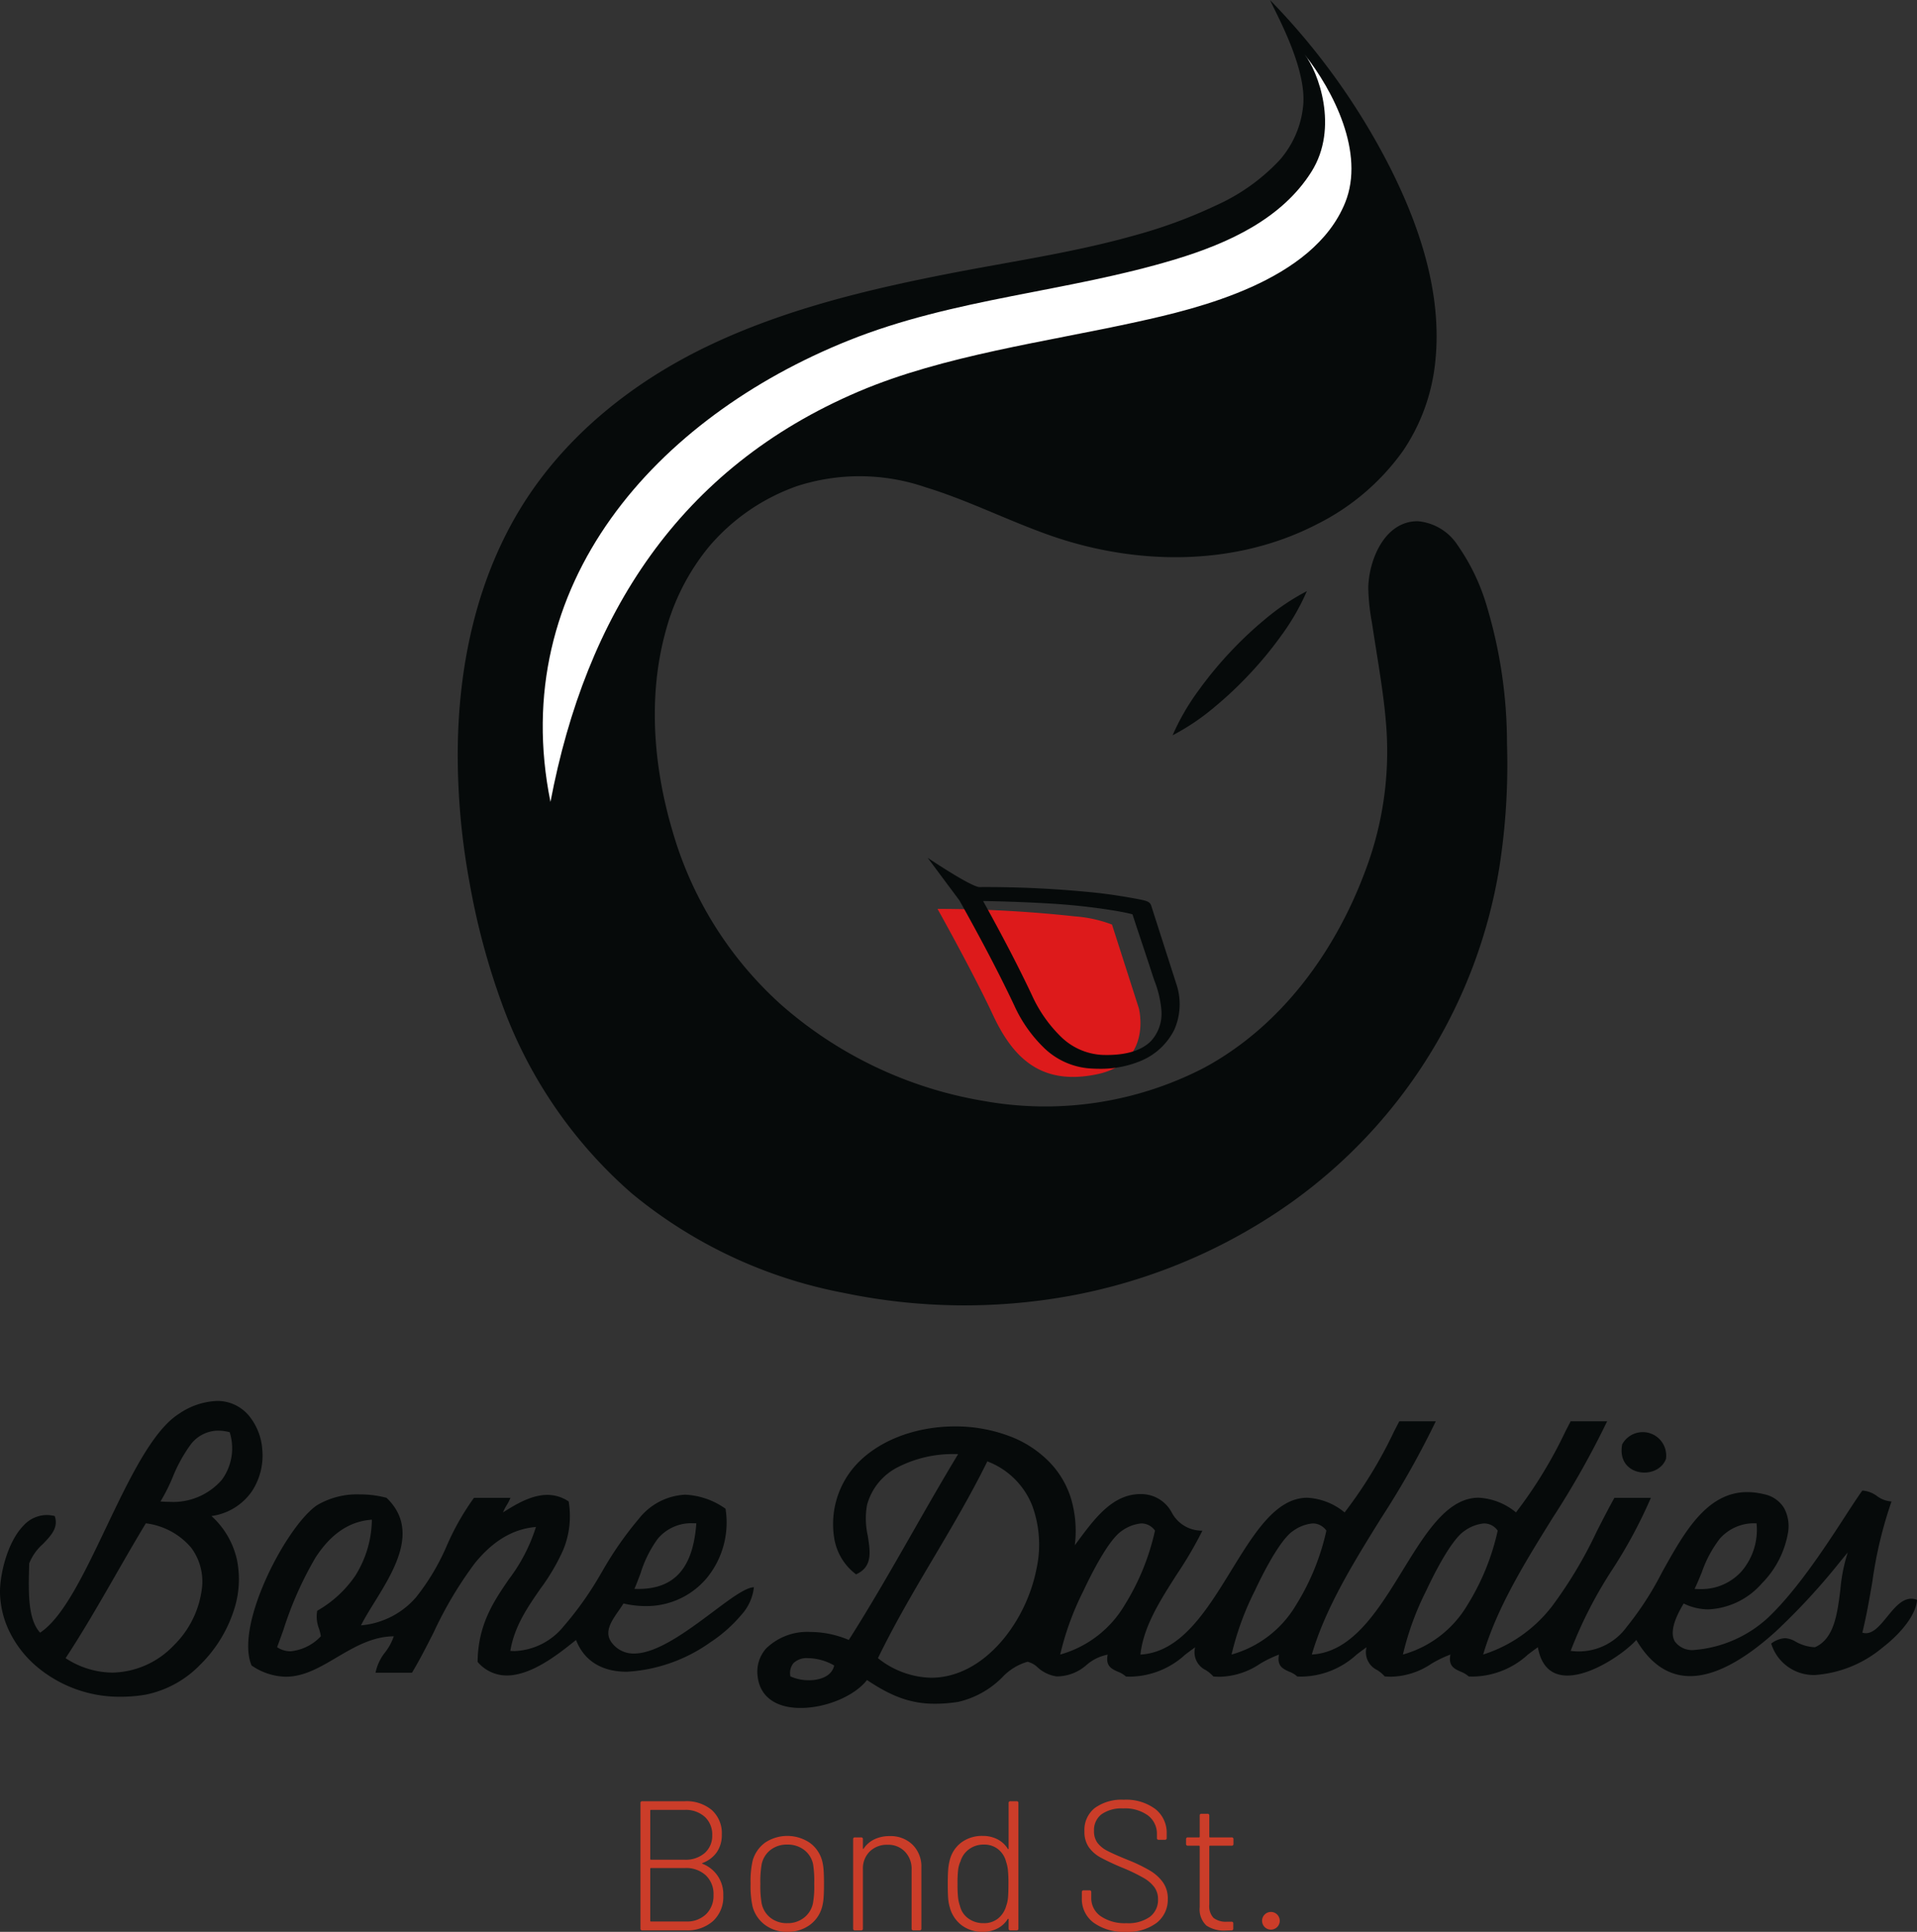
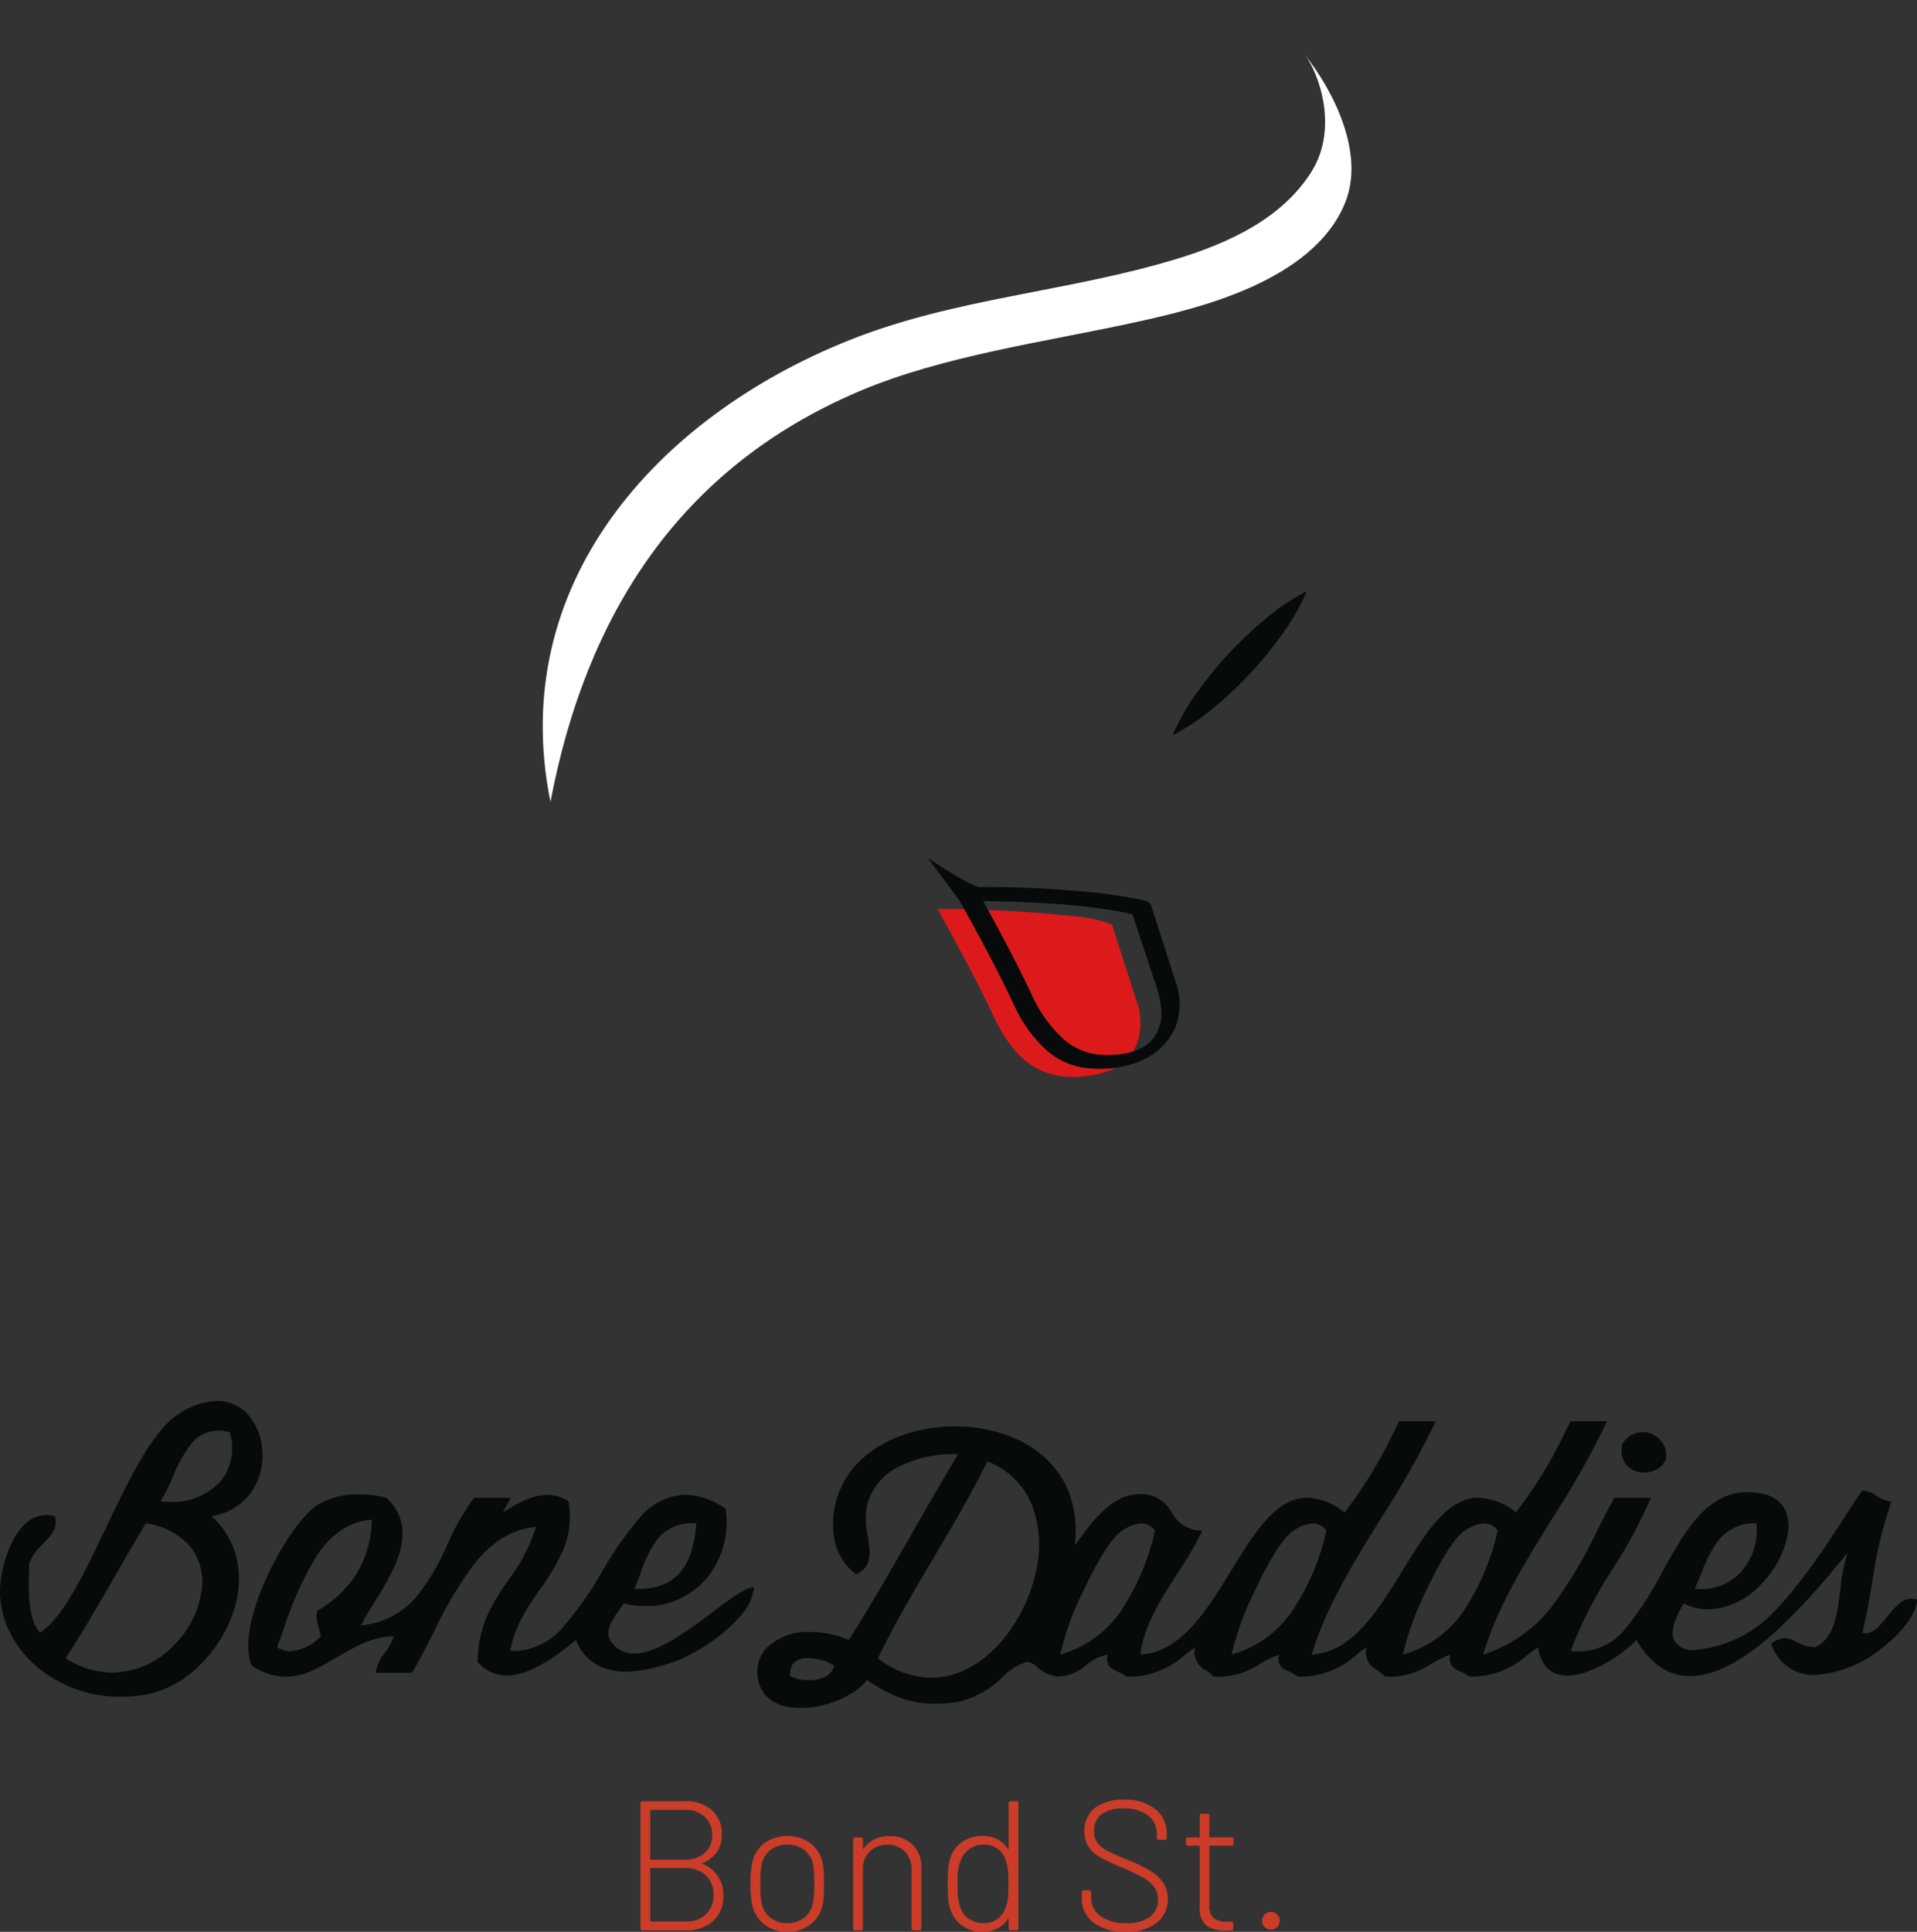
<svg xmlns="http://www.w3.org/2000/svg" width="207.87" height="209.433" viewBox="0 0 207.87 209.433">
  <rect x="0" y="0" width="207.87" height="209.433" fill="#333333" stroke="none" />
  <defs>
    <clipPath id="clip-path">
-       <path id="Clip_4" data-name="Clip 4" d="M0,0H113.8V141.514H0Z" transform="translate(0.13 0.003)" fill="none" />
-     </clipPath>
+       </clipPath>
  </defs>
  <g id="Group_8" data-name="Group 8" transform="translate(12361 255.273)">
    <g id="Group_3" data-name="Group 3">
      <g id="Group_28" data-name="Group 28" transform="translate(-12361 -255.5)">
        <path id="Fill_1" data-name="Fill 1" d="M6.02,11.519C3.843,6.862,0,0,0,0A137.563,137.563,0,0,1,14.882.809a14.206,14.206,0,0,1,4.037.888l2.912,9.079s1.529,5.884-4.531,7.148S8.2,16.173,6.02,11.519" transform="translate(101.661 98.763)" fill="#dd1a1b" />
        <g id="Group_5" data-name="Group 5" transform="translate(49.502 0.224)">
          <path id="Clip_4-2" data-name="Clip 4" d="M0,0H113.8V141.514H0Z" transform="translate(0.13 0.003)" fill="none" />
          <g id="Group_5-2" data-name="Group 5" clip-path="url(#clip-path)">
            <path id="Fill_3" data-name="Fill 3" d="M88.077,0a73.947,73.947,0,0,1,12.917,17.958c3.3,6.472,5.788,13.887,5.01,21.24a21,21,0,0,1-3.489,9.663A25.29,25.29,0,0,1,93.2,56.818c-8.945,4.635-19.688,4.5-29.04,1.2-4.533-1.6-8.845-3.793-13.448-5.2A22.02,22.02,0,0,0,36.792,52.7a22.154,22.154,0,0,0-9.558,6.581,24.289,24.289,0,0,0-4.7,9.206c-1.927,7.022-1.3,14.656.748,21.577a40.253,40.253,0,0,0,11.8,18.869A44.317,44.317,0,0,0,57.1,119.366a37.493,37.493,0,0,0,23.822-3.6c8.422-4.533,14.32-12.709,17.566-21.557a36.465,36.465,0,0,0,2.21-15.319c-.18-2.505-.559-4.991-.951-7.47-.21-1.327-.424-2.653-.623-3.981a22.772,22.772,0,0,1-.387-3.682c.046-3.03,1.755-7.263,5.366-7.252a5.739,5.739,0,0,1,4.326,2.609,22.469,22.469,0,0,1,3.158,6.593,51.829,51.829,0,0,1,2.192,14.91,72,72,0,0,1-.833,13.442,55.533,55.533,0,0,1-25.178,38.062,60.2,60.2,0,0,1-21.571,8.4,63.978,63.978,0,0,1-24.308-.352A50.963,50.963,0,0,1,18.9,129.4a49.7,49.7,0,0,1-14.116-20.62,77.52,77.52,0,0,1-3.5-13.087A76.746,76.746,0,0,1,0,81.795C.016,72.632,1.89,63.306,6.645,55.38,11.412,47.433,18.862,41.467,27.154,37.5S44.5,31.37,53.495,29.619c6.634-1.29,13.349-2.25,19.863-4.089a53.3,53.3,0,0,0,8.872-3.263,21.454,21.454,0,0,0,6.885-4.9A10.468,10.468,0,0,0,91.681,11.4c.375-4.047-2.928-9.9-3.6-11.4" transform="translate(0.13 0.003)" fill="#060a0a" />
          </g>
        </g>
        <path id="Fill_6" data-name="Fill 6" d="M87.011,16.045C89.195,10.644,85.7,3.875,82.626,0c1.449,1.829,3.746,7.914.727,12.7-3.2,5.074-8.939,7.727-14.73,9.482-11.743,3.56-23.98,4.2-35.479,8.814C12.325,39.354-3.937,57.426.839,81.012c3.836-20.2,13.931-36.2,33.442-44.5,9.172-3.9,20.312-5.373,30.185-7.547,6.515-1.435,19.089-4.37,22.544-12.918" transform="translate(58.851 6.151)" fill="#fff" />
        <path id="Fill_8" data-name="Fill 8" d="M0,15.629a25.092,25.092,0,0,1,2.734-4.751,41.445,41.445,0,0,1,3.389-4.14,40.758,40.758,0,0,1,3.887-3.677A24.738,24.738,0,0,1,14.559,0,24.673,24.673,0,0,1,11.83,4.754,40.6,40.6,0,0,1,8.437,8.891a41.224,41.224,0,0,1-3.89,3.675A24.907,24.907,0,0,1,0,15.629" transform="translate(127.149 64.314)" fill="#060a0a" />
        <path id="Fill_10" data-name="Fill 10" d="M18.636,22.871h0c-.4,0-.8-.017-1.207-.051a7.954,7.954,0,0,1-4.721-2.129,15.019,15.019,0,0,1-3.329-4.706C7.389,11.772,5.163,7.7,3.445,4.622L0,0C.041.027,4.4,2.964,5.555,3.172A116.018,116.018,0,0,1,18.6,3.824c1.431.169,2.885.4,4.321.673.508.1,1.033.2,1.223.49a.877.877,0,0,1,.086.166q1.19,3.717,2.384,7.435l.32,1a6.884,6.884,0,0,1-.184,5.035,7.079,7.079,0,0,1-3.48,3.325A11.164,11.164,0,0,1,18.636,22.871ZM6.01,4.684c2.235,4.037,3.867,7.183,5.291,10.2a14.8,14.8,0,0,0,3.143,4.506,6.89,6.89,0,0,0,4.5,1.978c.161.005.321.008.477.008,2.225,0,3.854-.526,4.841-1.562a4.411,4.411,0,0,0,1.071-3.4,11.268,11.268,0,0,0-.739-3.075c-.09-.262-.183-.533-.269-.8-.337-1.049-.74-2.259-1.13-3.429-.336-1.007-.683-2.048-.986-2.983-.822-.215-1.662-.355-2.451-.479-2.184-.342-4.418-.574-6.831-.71-2.34-.132-4.666-.217-6.913-.254Z" transform="translate(100.592 93.223)" fill="#060a0a" />
        <path id="Fill_12" data-name="Fill 12" d="M13.112,32.07A13.916,13.916,0,0,1,3.8,28.642a11.723,11.723,0,0,1-2.759-3.605A10.03,10.03,0,0,1,0,20.777C-.03,18.923.762,15.328,2.56,13.5a3.437,3.437,0,0,1,2.492-1.132,3.682,3.682,0,0,1,.88.111c.437,1.253-.4,2.118-1.282,3.035a5.542,5.542,0,0,0-1.485,2.1l-.008.335c-.071,2.812-.145,5.72,1.194,7.172,2.505-1.649,4.765-6.386,7.156-11.4C13.962,8.575,16.5,3.253,19.372,1.417A7.837,7.837,0,0,1,23.52,0a4.455,4.455,0,0,1,3.473,1.6A6.484,6.484,0,0,1,28.441,5.29a7.035,7.035,0,0,1-1.122,4.5,6.363,6.363,0,0,1-4.389,2.687A9.021,9.021,0,0,1,25.7,17.248a10.622,10.622,0,0,1-.278,5.247A14.6,14.6,0,0,1,21.7,28.607a11.382,11.382,0,0,1-5.887,3.232A16.134,16.134,0,0,1,13.112,32.07Zm2.7-18.8h0c-1.119,1.848-2.22,3.764-3.285,5.617-1.725,3-3.507,6.1-5.414,9a9.414,9.414,0,0,0,5.069,1.565,9.416,9.416,0,0,0,6.644-2.934A10.414,10.414,0,0,0,21.9,20.285,6.112,6.112,0,0,0,20.72,15.9a7.676,7.676,0,0,0-4.906-2.632ZM23.654,3.219h0a3.779,3.779,0,0,0-3.06,1.62A16.45,16.45,0,0,0,18.712,8.3,19.09,19.09,0,0,1,17.4,10.9c.309.025.625.039.936.039A7,7,0,0,0,24.057,8.55a5.788,5.788,0,0,0,.85-5.158,4.991,4.991,0,0,0-1.253-.173Z" transform="translate(0 152.104)" fill="#060a0a" />
        <path id="Fill_14" data-name="Fill 14" d="M4.688,31.077c-2.719,0-4.418-1.247-4.659-3.422a3.79,3.79,0,0,1,.924-3.033,6.4,6.4,0,0,1,4.806-1.785,10.758,10.758,0,0,1,4.154.867c2.411-3.783,4.7-7.79,6.916-11.666,1.6-2.8,3.254-5.695,4.942-8.484l-.27,0a13.1,13.1,0,0,0-6.231,1.4,6.48,6.48,0,0,0-3.383,4.132A8.487,8.487,0,0,0,11.97,12.4c.282,1.812.526,3.376-1.268,4.192A6.1,6.1,0,0,1,8.33,12.641a9.52,9.52,0,0,1,2.212-7.747C12.925,2.177,17,.554,21.443.554A16.544,16.544,0,0,1,27.25,1.578,11.79,11.79,0,0,1,31.932,4.7a9.867,9.867,0,0,1,2.1,3.747,12.417,12.417,0,0,1,.387,4.99l.315-.423c1.871-2.519,3.8-5.124,6.807-5.124.129,0,.261,0,.392.015a3.734,3.734,0,0,1,2.994,1.973,3.689,3.689,0,0,0,3.33,1.978,42.323,42.323,0,0,1-2.733,4.675c-1.8,2.81-3.671,5.715-3.987,8.758,4.4-.249,7.177-4.772,9.865-9.145,2.484-4.041,4.83-7.857,8.229-7.857a6.891,6.891,0,0,1,4.045,1.594A48.476,48.476,0,0,0,69.037,1.1q.285-.549.57-1.1h3.955a95.427,95.427,0,0,1-5.933,10.51c-2.948,4.745-6,9.652-7.51,14.775,4.4-.249,7.177-4.772,9.865-9.145,2.484-4.041,4.83-7.857,8.23-7.857a6.891,6.891,0,0,1,4.045,1.594,48.642,48.642,0,0,0,5.365-8.79Q87.906.542,88.188,0h3.954A95.424,95.424,0,0,1,86.21,10.509c-2.948,4.745-6,9.652-7.509,14.775a15.244,15.244,0,0,0,7.525-5.309,47.16,47.16,0,0,0,4.793-8.04c.615-1.2,1.251-2.451,1.914-3.639h3.954a52.48,52.48,0,0,1-4.113,7.672,46.585,46.585,0,0,0-4.585,8.922,6.432,6.432,0,0,0,6.086-2.61,33.905,33.905,0,0,0,3.808-5.887l.045-.081c2.363-4.246,4.806-8.637,9.212-8.637a7.689,7.689,0,0,1,1.8.226,3.3,3.3,0,0,1,2.2,1.52,4.166,4.166,0,0,1,.428,2.594,10.3,10.3,0,0,1-2.853,5.563,8.182,8.182,0,0,1-5.778,2.81,6.078,6.078,0,0,1-2.689-.636c-1.13,1.853-1.457,3.231-.972,4.1a2.325,2.325,0,0,0,2.183.932,13.357,13.357,0,0,0,7.88-3.447c3.191-3,6.331-7.833,8.41-11.034.747-1.151,1.393-2.145,1.869-2.793A2.956,2.956,0,0,1,121.4,8.1a2.951,2.951,0,0,0,1.581.592,45.4,45.4,0,0,0-2.078,8.7c-.319,1.846-.648,3.755-1.085,5.52a1.284,1.284,0,0,0,.382.06c.846,0,1.555-.866,2.306-1.784l.07-.086c.718-.876,1.532-1.869,2.547-1.869a1.722,1.722,0,0,1,.625.123c-.085,1.486-1.547,3.49-3.814,5.233a12.8,12.8,0,0,1-7.233,2.914,4.817,4.817,0,0,1-4.765-3.407,2.759,2.759,0,0,1,1.494-.585,2.517,2.517,0,0,1,1.155.375,4.587,4.587,0,0,0,2.095.606c2.09-.917,2.429-3.634,2.757-6.261a17.9,17.9,0,0,1,.8-4.012c-.224.265-.486.584-.79.952a71.455,71.455,0,0,1-7.059,7.652c-3.534,3.183-6.643,4.8-9.242,4.8-2.345,0-4.31-1.318-5.839-3.919-1.238,1.386-4.794,3.86-7.469,3.86-1.762,0-2.841-1.033-3.205-3.069-.371.256-.734.531-1.086.8a9.016,9.016,0,0,1-5.9,2.377c-.17,0-.345,0-.521-.014a2.679,2.679,0,0,0-.857-.514c-.675-.3-1.374-.611-1.12-1.856a12.108,12.108,0,0,0-2.1,1.02,8.065,8.065,0,0,1-4.319,1.379c-.225,0-.46-.01-.7-.029a3.939,3.939,0,0,0-.815-.687,2.142,2.142,0,0,1-1.162-2.473c-.37.256-.733.53-1.084.8a9.019,9.019,0,0,1-5.907,2.379c-.17,0-.345,0-.521-.014a2.671,2.671,0,0,0-.857-.514c-.675-.3-1.373-.611-1.119-1.856a12.121,12.121,0,0,0-2.1,1.02,8.068,8.068,0,0,1-4.319,1.38c-.225,0-.459-.01-.7-.029a3.951,3.951,0,0,0-.815-.687,2.144,2.144,0,0,1-1.163-2.473c-.371.256-.734.531-1.085.8a9.013,9.013,0,0,1-5.9,2.377c-.17,0-.345,0-.521-.014a2.675,2.675,0,0,0-.857-.514c-.675-.3-1.374-.611-1.12-1.856A4.9,4.9,0,0,0,35.7,26.408a4.867,4.867,0,0,1-3.171,1.247h-.088a3.878,3.878,0,0,1-2.071-.994,2.342,2.342,0,0,0-1.052-.587l-.041,0a6,6,0,0,0-2.707,1.666,9.855,9.855,0,0,1-4.8,2.68,16.918,16.918,0,0,1-2.493.2c-2.557,0-4.629-.721-7.391-2.573C10.55,29.775,7.455,31.077,4.688,31.077Zm.8-5.4a2.047,2.047,0,0,0-1.592.559,1.723,1.723,0,0,0-.312,1.42,4.917,4.917,0,0,0,2.009.417c1.161,0,2.489-.421,2.735-1.6A5.83,5.83,0,0,0,5.489,25.676ZM24.935,4.345c-1.787,3.629-3.835,7.087-5.815,10.432-2.066,3.489-4.2,7.1-6.045,10.9A9.525,9.525,0,0,0,18.846,27.8c5.706,0,10.284-5.989,11.414-11.779A12.229,12.229,0,0,0,29.8,9.136a8.439,8.439,0,0,0-4.863-4.791ZM78.8,11.072a4.226,4.226,0,0,0-2.082.78c-1.476.936-3.424,4.865-4.193,6.511A30.939,30.939,0,0,0,70,25.285a11.815,11.815,0,0,0,6.988-5.361,25.712,25.712,0,0,0,3.29-8.072A1.8,1.8,0,0,0,78.8,11.072Zm-18.58,0a4.226,4.226,0,0,0-2.082.78c-1.476.936-3.424,4.865-4.193,6.511a30.973,30.973,0,0,0-2.527,6.922,11.817,11.817,0,0,0,6.988-5.361A25.718,25.718,0,0,0,61.7,11.852,1.8,1.8,0,0,0,60.224,11.072Zm-18.581,0a4.221,4.221,0,0,0-2.082.78c-1.476.936-3.424,4.865-4.194,6.511a31,31,0,0,0-2.528,6.922,11.816,11.816,0,0,0,6.989-5.361,25.708,25.708,0,0,0,3.29-8.072A1.8,1.8,0,0,0,41.643,11.072Zm66.674-.01a4.943,4.943,0,0,0-3.948,1.659,12.868,12.868,0,0,0-1.957,3.649c-.246.6-.5,1.224-.782,1.8.187.013.381.021.575.021a5.876,5.876,0,0,0,4.483-1.885,6.918,6.918,0,0,0,1.661-5.247h-.032Z" transform="translate(82.126 154.312)" fill="#060a0a" />
        <path id="Fill_16" data-name="Fill 16" d="M4.813,2.9C3.908,5.283-.6,4.811.068,1.315A2.542,2.542,0,0,1,4.813,2.9" transform="translate(175.836 155.49)" fill="#060a0a" />
        <path id="Fill_18" data-name="Fill 18" d="M4.075,19.765h0A6.713,6.713,0,0,1,.366,18.544C-.463,16.6.13,13.127,1.992,9.025c1.617-3.562,3.875-6.8,5.49-7.864A8.5,8.5,0,0,1,12.1,0a10.982,10.982,0,0,1,2.9.371c3.58,3.412.867,7.8-1.313,11.326-.553.894-1.074,1.737-1.455,2.5a8.89,8.89,0,0,0,5.968-3.045,24.434,24.434,0,0,0,3.36-5.65A27.662,27.662,0,0,1,24.481.371h3.953a4.514,4.514,0,0,1-.4.79,4.532,4.532,0,0,0-.4.79l.008-.007c1.272-.8,3.015-1.891,4.789-1.891a4.114,4.114,0,0,1,2.318.713,9.6,9.6,0,0,1-.593,5.257,22.566,22.566,0,0,1-2.494,4.236c-1.377,1.992-2.8,4.052-3.239,6.706.158.012.323.019.487.019a7.2,7.2,0,0,0,5.264-2.649A36.213,36.213,0,0,0,38.29,8.507l.094-.153a37.517,37.517,0,0,1,3.992-5.731A6.8,6.8,0,0,1,47.368.031a8.132,8.132,0,0,1,4.391,1.524,9.484,9.484,0,0,1-2.107,7.6,8.539,8.539,0,0,1-6.57,2.952,10.579,10.579,0,0,1-2.392-.283c-.158.264-.343.53-.538.811C39.346,13.8,38.513,15,39.5,16.173a2.935,2.935,0,0,0,2.345,1.079c2.515,0,5.847-2.5,8.524-4.5,1.914-1.434,3.566-2.673,4.468-2.688a5.343,5.343,0,0,1-1.388,3.025,15.654,15.654,0,0,1-3.373,2.972,17.3,17.3,0,0,1-9.019,3.165c-2.727,0-4.632-1.191-5.51-3.443l-.127.1c-1.749,1.4-4.676,3.746-7.379,3.746a4.106,4.106,0,0,1-3.167-1.476c.049-4.058,1.743-6.541,3.382-8.942A18.49,18.49,0,0,0,31.2,3.531c-2.469.206-4.633,1.486-6.614,3.912a42.164,42.164,0,0,0-4.474,7.513c-.8,1.57-1.549,3.052-2.355,4.377H13.807a5.176,5.176,0,0,1,1.044-2.218,5.969,5.969,0,0,0,.934-1.732c-2.34.02-4.295,1.174-6.186,2.289C7.775,18.748,6.052,19.765,4.075,19.765ZM13.412,2.741h0c-2.421.166-4.418,1.506-6.106,4.095a38.343,38.343,0,0,0-3.483,7.837l0,0c-.237.658-.461,1.28-.69,1.89a2.609,2.609,0,0,0,1.464.445,5.2,5.2,0,0,0,3.282-1.629,5.066,5.066,0,0,0-.213-.855,3.565,3.565,0,0,1-.182-1.911A12.413,12.413,0,0,0,11.6,8.833a11.67,11.67,0,0,0,1.811-6.091ZM48.28,3.13A4.732,4.732,0,0,0,44.4,4.821a12.84,12.84,0,0,0-1.852,3.722c-.211.567-.43,1.154-.671,1.7.127,0,.263.008.4.008,3.954,0,5.961-2.262,6.316-7.119-.1,0-.206-.006-.316-.006Z" transform="translate(26.914 162.237)" fill="#060a0a" />
      </g>
      <path id="Path_1" data-name="Path 1" d="M76.17,12.7q-.04.02-.04.04t.04.04a3.538,3.538,0,0,1,2.26,3.44,3.557,3.557,0,0,1-1.11,2.77A4.185,4.185,0,0,1,74.39,20H69.65a.177.177,0,0,1-.2-.2V6.2a.177.177,0,0,1,.2-.2h4.6a4.266,4.266,0,0,1,2.94.96,3.375,3.375,0,0,1,1.08,2.66,3.256,3.256,0,0,1-.54,1.9A3.3,3.3,0,0,1,76.17,12.7ZM70.59,6.94a.071.071,0,0,0-.08.08v5.24a.071.071,0,0,0,.08.08h3.66a3.119,3.119,0,0,0,2.17-.73,2.473,2.473,0,0,0,.81-1.93,2.583,2.583,0,0,0-.81-1.99,3.068,3.068,0,0,0-2.17-.75Zm3.8,12.1a2.974,2.974,0,0,0,2.17-.79,2.787,2.787,0,0,0,.81-2.09,2.784,2.784,0,0,0-.84-2.13,3.137,3.137,0,0,0-2.24-.79h-3.7a.071.071,0,0,0-.08.08v5.64a.071.071,0,0,0,.08.08Zm10.98,1.12a3.922,3.922,0,0,1-2.4-.74,3.66,3.66,0,0,1-1.36-1.98,10.283,10.283,0,0,1-.22-2.5,10.022,10.022,0,0,1,.22-2.48,3.63,3.63,0,0,1,1.35-1.97,4.351,4.351,0,0,1,4.84.01,3.54,3.54,0,0,1,1.35,1.96,5.663,5.663,0,0,1,.16,1.03q.04.57.04,1.45,0,.92-.04,1.48a5.641,5.641,0,0,1-.16,1.02,3.542,3.542,0,0,1-1.35,1.98A4,4,0,0,1,85.37,20.16Zm0-.94a2.838,2.838,0,0,0,1.81-.59,2.67,2.67,0,0,0,.97-1.55,10.234,10.234,0,0,0,.14-2.12,11.7,11.7,0,0,0-.12-2.12,2.633,2.633,0,0,0-.97-1.56,2.9,2.9,0,0,0-1.83-.58,2.86,2.86,0,0,0-1.82.58,2.652,2.652,0,0,0-.96,1.56,10.967,10.967,0,0,0-.14,2.12,10.967,10.967,0,0,0,.14,2.12,2.652,2.652,0,0,0,.96,1.56A2.86,2.86,0,0,0,85.37,19.22Zm11.1-9.44a3.387,3.387,0,0,1,2.49.94,3.333,3.333,0,0,1,.95,2.48v6.6a.177.177,0,0,1-.2.2h-.66a.177.177,0,0,1-.2-.2V13.4a2.672,2.672,0,0,0-.72-1.93,2.488,2.488,0,0,0-1.88-.75,2.643,2.643,0,0,0-1.94.73,2.564,2.564,0,0,0-.74,1.91V19.8a.177.177,0,0,1-.2.2h-.66a.177.177,0,0,1-.2-.2V10.12a.177.177,0,0,1,.2-.2h.66a.177.177,0,0,1,.2.2v.98q0,.06.03.07t.05-.03a2.884,2.884,0,0,1,1.16-1.01A3.752,3.752,0,0,1,96.47,9.78Zm12.9-3.58a.177.177,0,0,1,.2-.2h.66a.177.177,0,0,1,.2.2V19.8a.177.177,0,0,1-.2.2h-.66a.177.177,0,0,1-.2-.2v-.98q0-.06-.03-.07t-.07.03a2.848,2.848,0,0,1-1.12,1.02,3.4,3.4,0,0,1-1.58.36,3.671,3.671,0,0,1-2.3-.72,3.576,3.576,0,0,1-1.28-1.94,4.661,4.661,0,0,1-.18-1.03q-.04-.57-.04-1.49,0-.9.04-1.48a5.686,5.686,0,0,1,.16-1.04,3.413,3.413,0,0,1,1.25-1.97,3.742,3.742,0,0,1,2.35-.73,3.4,3.4,0,0,1,1.58.36,2.848,2.848,0,0,1,1.12,1.02q.02.06.06.05t.04-.07Zm-.26,11.14a3.55,3.55,0,0,0,.19-.86q.05-.48.05-1.5a14.191,14.191,0,0,0-.06-1.55,4.261,4.261,0,0,0-.2-.89,2.5,2.5,0,0,0-.85-1.33,2.384,2.384,0,0,0-1.55-.51,2.623,2.623,0,0,0-1.62.51,2.5,2.5,0,0,0-.92,1.31,3.022,3.022,0,0,0-.25.87,12.4,12.4,0,0,0-.07,1.57,13.351,13.351,0,0,0,.06,1.51,4.263,4.263,0,0,0,.2.87,2.315,2.315,0,0,0,.9,1.36,2.738,2.738,0,0,0,1.68.52,2.384,2.384,0,0,0,1.57-.52A2.663,2.663,0,0,0,109.11,17.34Zm12.96,2.82a5.55,5.55,0,0,1-3.48-.99,3.179,3.179,0,0,1-1.28-2.65v-.66a.177.177,0,0,1,.2-.2h.62a.177.177,0,0,1,.2.2v.6a2.377,2.377,0,0,0,1.02,2,4.593,4.593,0,0,0,2.8.76,4.044,4.044,0,0,0,2.54-.69,2.292,2.292,0,0,0,.88-1.91,2.172,2.172,0,0,0-.39-1.29,3.841,3.841,0,0,0-1.2-1.03,19.372,19.372,0,0,0-2.29-1.1,25.87,25.87,0,0,1-2.35-1.1,3.816,3.816,0,0,1-1.27-1.11,2.9,2.9,0,0,1-.48-1.73,3.033,3.033,0,0,1,1.13-2.53,4.938,4.938,0,0,1,3.13-.89,5.3,5.3,0,0,1,3.42,1,3.266,3.266,0,0,1,1.24,2.68v.46a.177.177,0,0,1-.2.2h-.66a.177.177,0,0,1-.2-.2v-.4a2.475,2.475,0,0,0-.96-2.03,4.213,4.213,0,0,0-2.7-.77,3.775,3.775,0,0,0-2.34.63,2.146,2.146,0,0,0-.82,1.81,2.091,2.091,0,0,0,.38,1.3,3.189,3.189,0,0,0,1.09.87q.71.37,2.19.97a17.253,17.253,0,0,1,2.39,1.15,4.652,4.652,0,0,1,1.43,1.29,3.017,3.017,0,0,1,.52,1.78,3.189,3.189,0,0,1-1.2,2.6A5.174,5.174,0,0,1,122.07,20.16Zm11.68-9.54a.177.177,0,0,1-.2.2h-2.34a.071.071,0,0,0-.08.08v6.32a1.849,1.849,0,0,0,.46,1.43,2.193,2.193,0,0,0,1.48.41h.46a.177.177,0,0,1,.2.2v.54a.177.177,0,0,1-.2.2l-.6.02a3.454,3.454,0,0,1-2.11-.54,2.4,2.4,0,0,1-.73-1.98V10.9a.071.071,0,0,0-.08-.08h-1.2a.177.177,0,0,1-.2-.2v-.5a.177.177,0,0,1,.2-.2h1.2a.071.071,0,0,0,.08-.08V7.56a.177.177,0,0,1,.2-.2h.64a.177.177,0,0,1,.2.2V9.84a.071.071,0,0,0,.08.08h2.34a.177.177,0,0,1,.2.2Zm4.02,9.3a.959.959,0,1,1,.72-.28A.975.975,0,0,1,137.77,19.92Z" transform="translate(-12361 -66)" fill="#cb3d29" />
    </g>
  </g>
</svg>